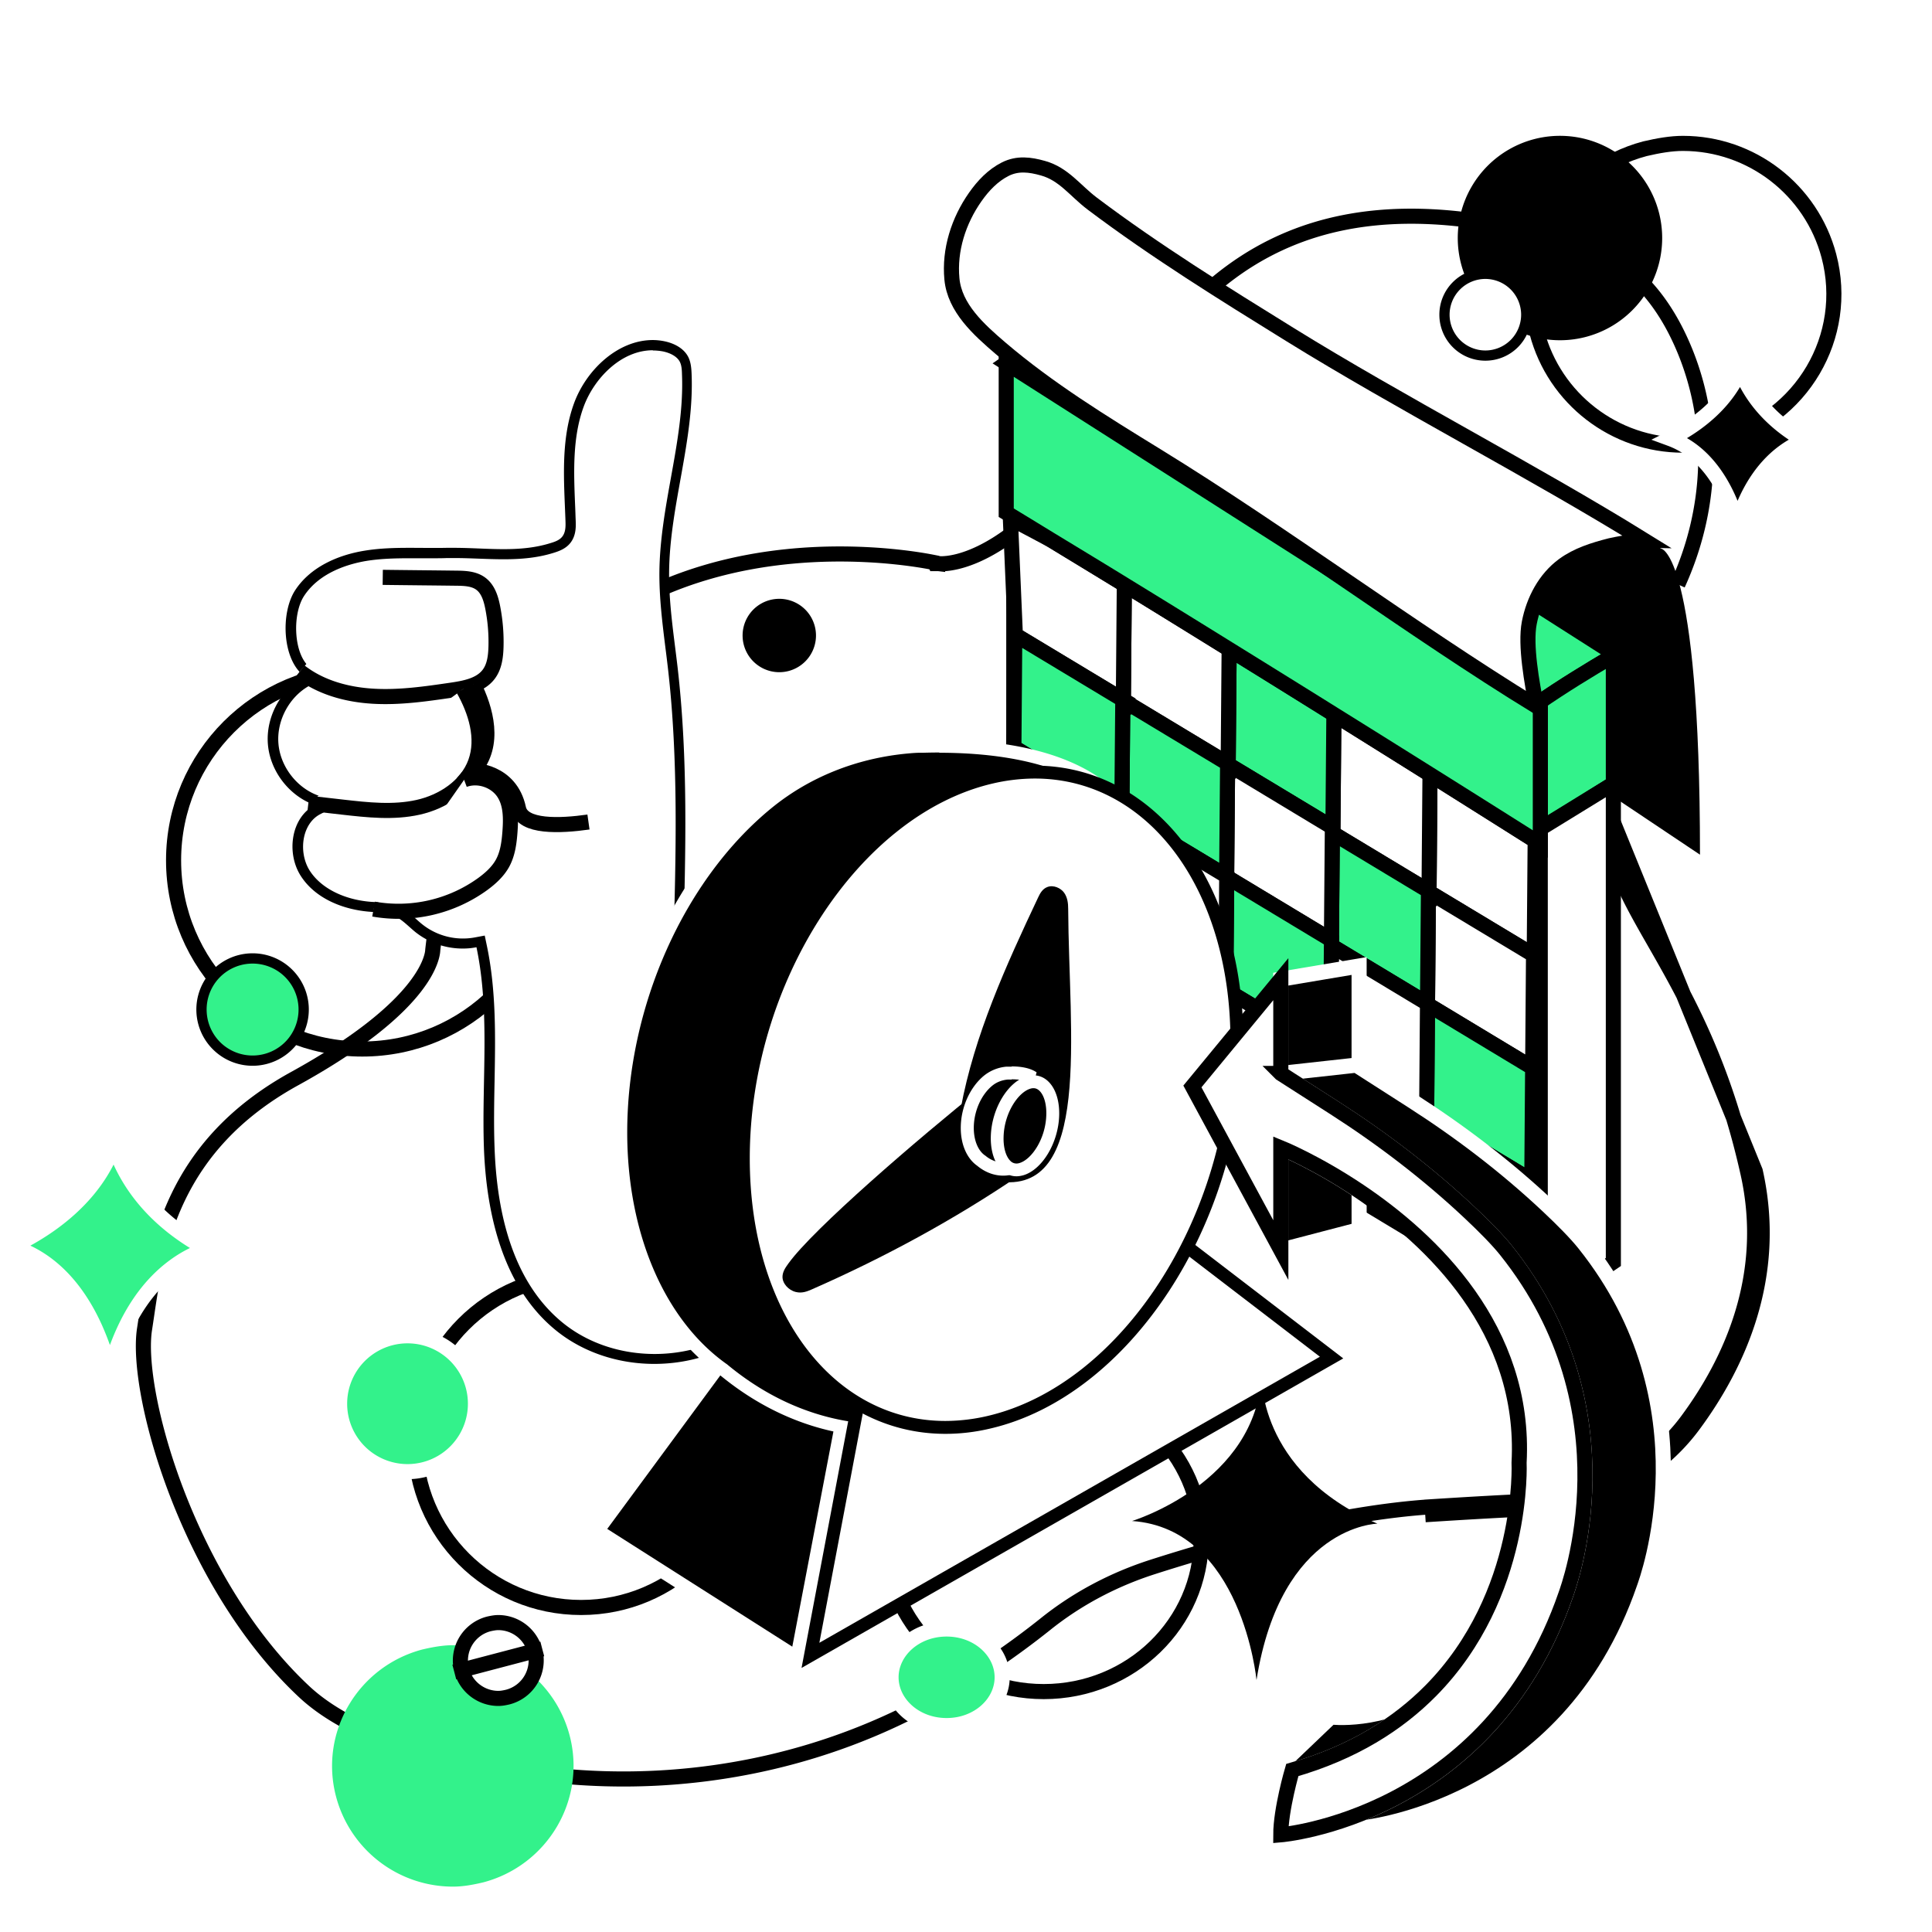
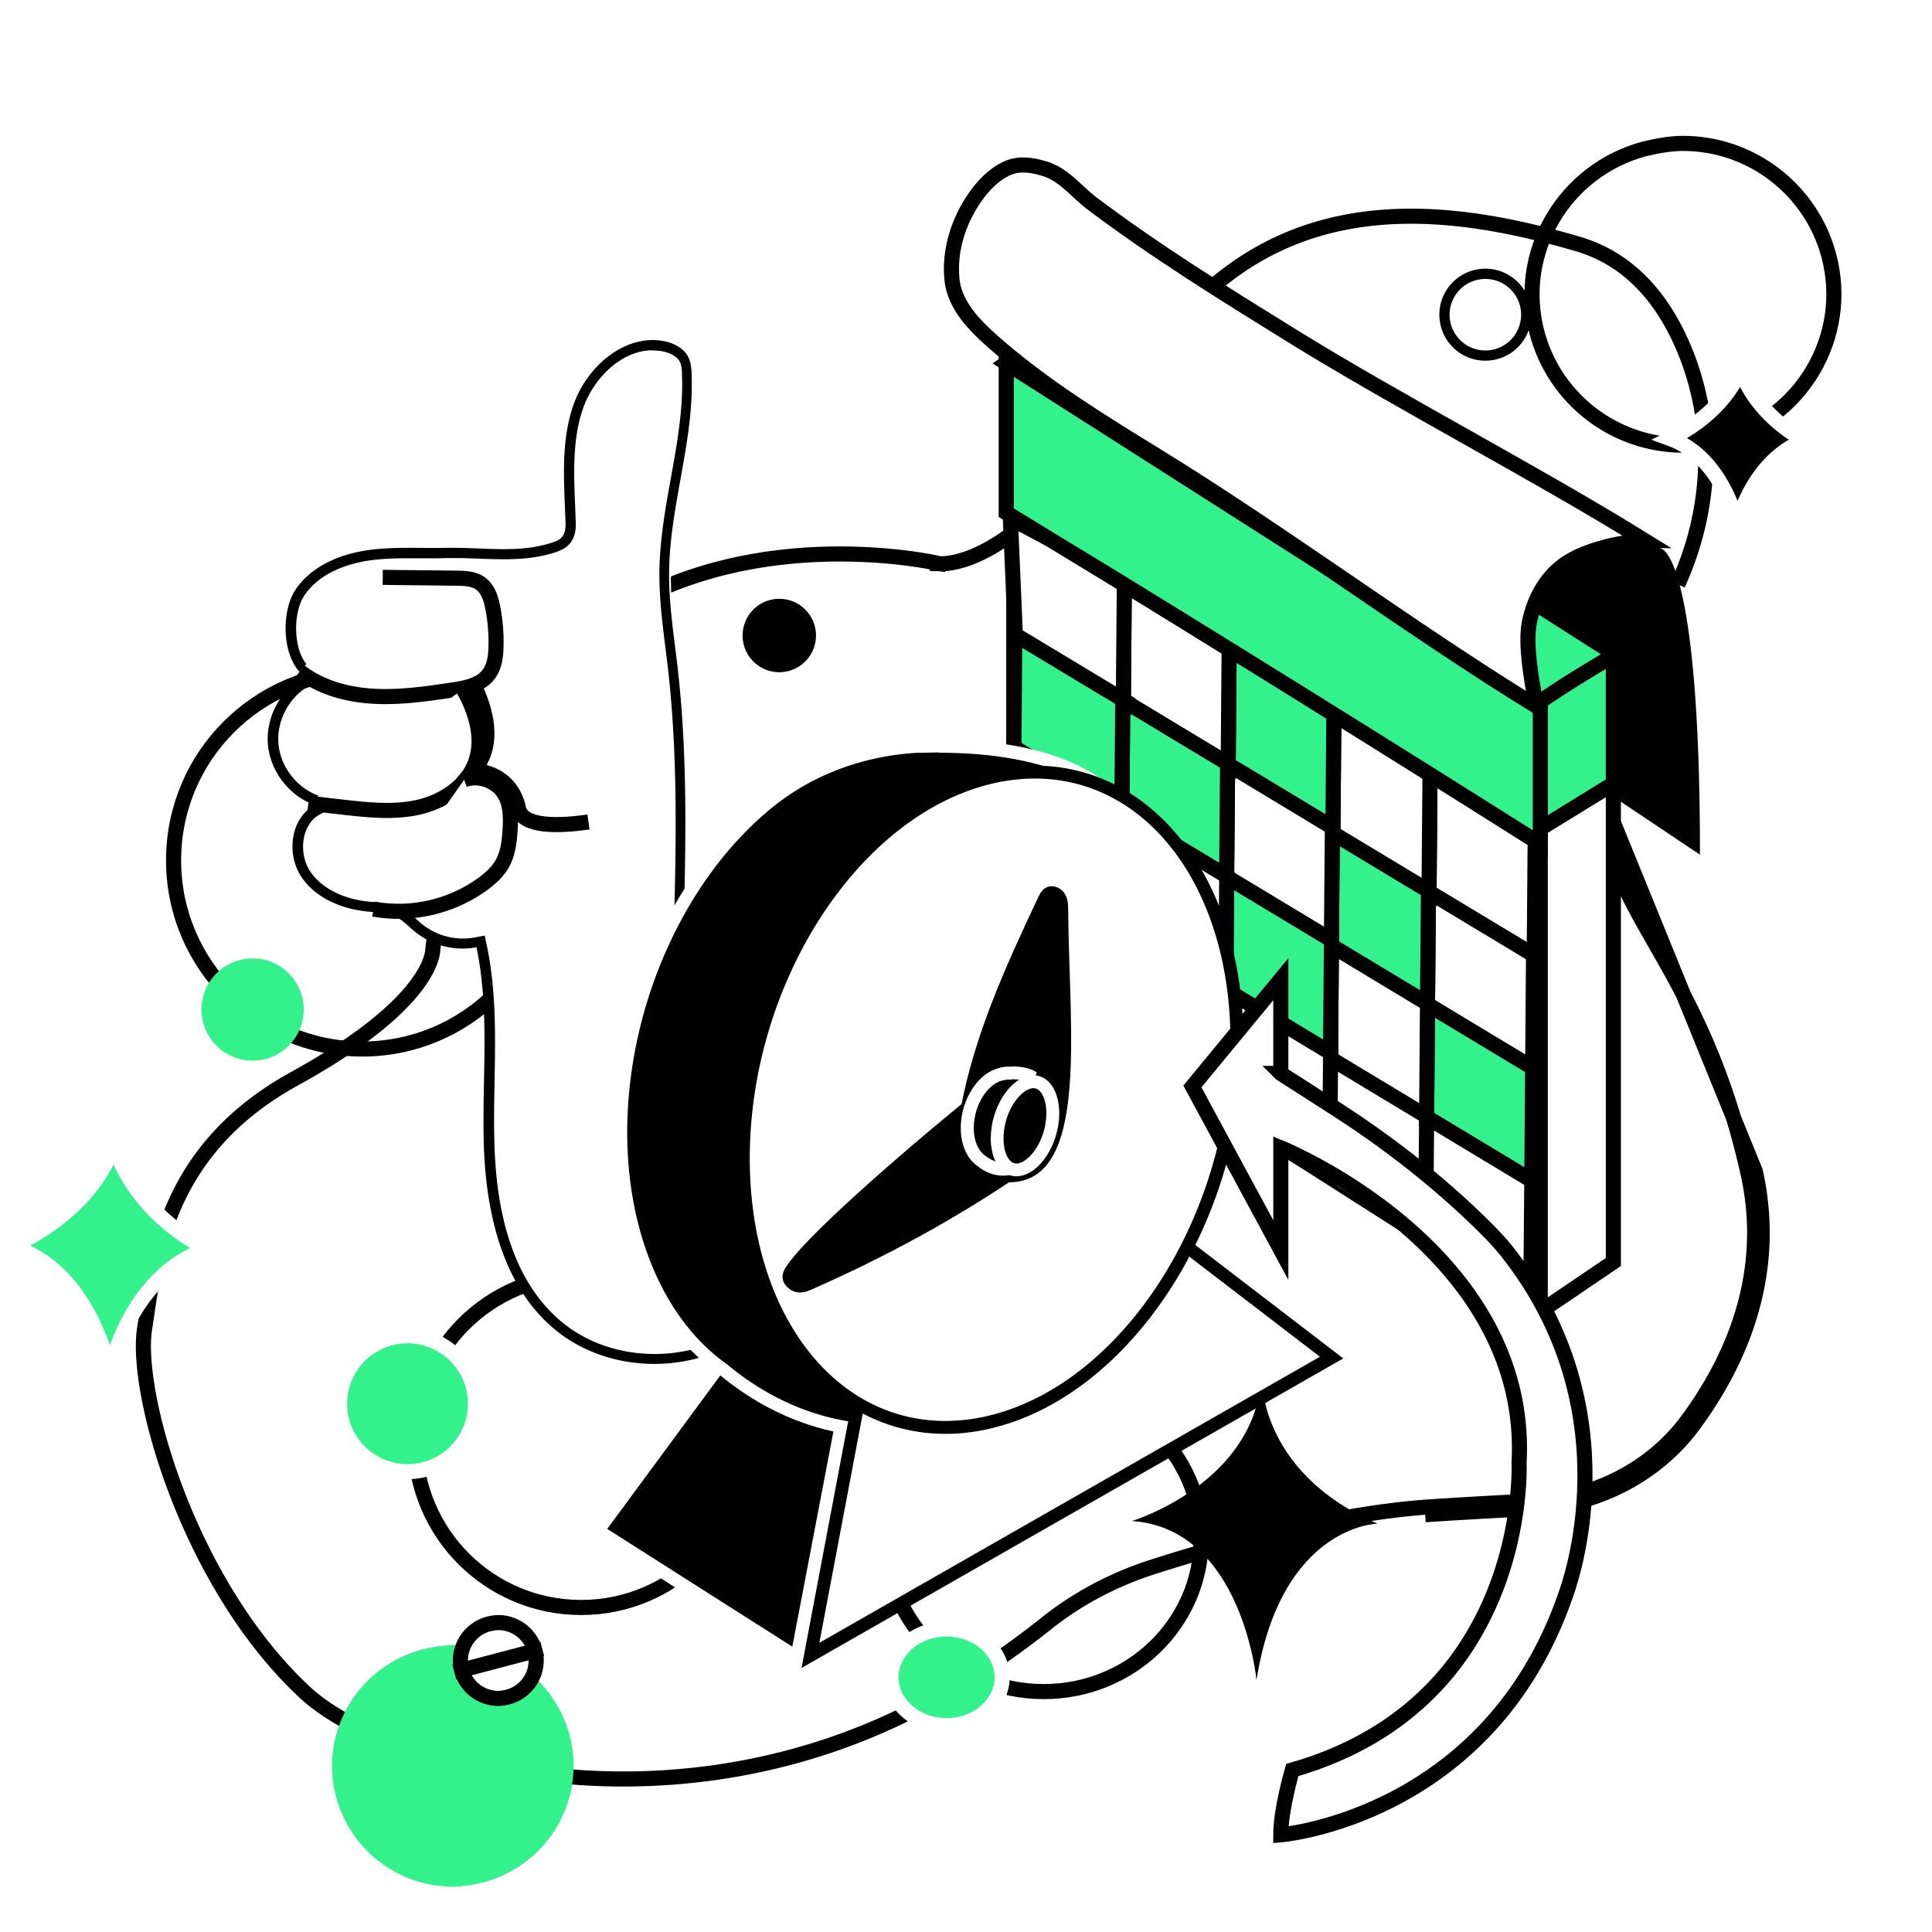
<svg xmlns="http://www.w3.org/2000/svg" width="128" height="128" fill="none">
  <rect width="100%" height="100%" fill="#808080" stroke="none" />
  <g clip-path="url(#a)">
    <path fill="#fff" d="M0 0h128v128H0z" />
    <circle cx="38.5" cy="95.5" r="11" stroke="#000" />
    <circle cx="24" cy="57" r="12.5" stroke="#000" />
    <path stroke="#000" d="M111.5 29.492c-4.531 0-8.51-3.072-9.669-7.453-1.408-5.332 1.808-10.77 7.146-12.184.884-.207 1.736-.355 2.523-.355 4.531 0 8.51 3.072 9.669 7.454 1.408 5.331-1.808 10.77-7.146 12.183-.885.208-1.685.355-2.523.355Z" />
    <path stroke="#000" d="m94.891 99.822.032.499c2.746-.176 4.883-.291 6.547-.364 4.282-.189 8.25-2.206 10.713-5.536 2.919-3.943 5.683-9.807 4.109-16.825l-9.35-22.98-.497.053c.292 2.734 1.613 5.04 3.186 7.788.224.391.452.79.684 1.202 1.876 3.327 4.029 7.529 5.489 14.047 1.53 6.82-1.15 12.536-4.022 16.418-2.369 3.2-6.193 5.15-10.334 5.333-1.668.073-3.809.189-6.557.365Zm0 0c-6.439.411-13.905 2.512-18.52 3.991-2.596.832-5.018 2.112-7.117 3.798a54.778 54.778 0 0 1-7.052 4.775c-7.63 4.369-16.605 6.172-25.47 5.235-3.09-.326-6.342-.87-9.277-1.76-2.942-.892-5.525-2.12-7.31-3.789-3.82-3.572-6.637-8.515-8.413-13.126-.887-2.302-1.51-4.511-1.869-6.41-.36-1.91-.446-3.467-.286-4.484.046-.294.091-.6.138-.918.662-4.47 1.655-11.184 9.798-15.668 4.515-2.487 6.803-4.559 7.963-6.045.582-.745.883-1.345 1.037-1.778.078-.216.118-.39.139-.517a1.683 1.683 0 0 0 .02-.194c.94-8.188 3.509-13.851 6.801-17.755 3.296-3.907 7.344-6.084 11.29-7.25 3.951-1.169 7.794-1.322 10.656-1.18 1.429.07 2.609.215 3.43.34a23.508 23.508 0 0 1 1.051.185l.02.037.26.031.06-.496-.059.496h.004l.008.002.021.001.024.002a2.089 2.089 0 0 0 .261.002c.186-.008.447-.035.777-.107.661-.143 1.592-.467 2.738-1.178 2.29-1.42 5.433-4.38 9.022-10.517 3.945-6.747 8.873-9.782 14.004-10.801 5.16-1.025 10.58-.023 15.502 1.422 3.643 1.07 5.814 3.94 7.114 7.146 2.005 4.96 1.741 10.504-.497 15.401" />
    <path fill="#33F28B" d="M19.031 64.397a3.385 3.385 0 1 0-4.592 4.975 3.385 3.385 0 0 0 4.592-4.975Z" />
-     <path fill="#000" d="M14.668 69.124a3.052 3.052 0 0 1-.172-4.306 3.051 3.051 0 0 1 4.305-.172 3.052 3.052 0 0 1 .173 4.306 3.051 3.051 0 0 1-4.306.172Zm-.46.497a3.722 3.722 0 0 0 5.263-.21 3.722 3.722 0 0 0-.21-5.263 3.722 3.722 0 0 0-5.263.21 3.722 3.722 0 0 0 .21 5.263ZM103.352 22.542a6.771 6.771 0 1 0 0-13.543 6.771 6.771 0 0 0 0 13.543Z" />
    <path fill="#fff" d="M98.409 23.558a2.708 2.708 0 1 0 0-5.416 2.708 2.708 0 0 0 0 5.416Z" />
    <path fill="#000" d="M98.41 18.48a2.373 2.373 0 0 1 2.369 2.37 2.373 2.373 0 0 1-2.37 2.37 2.372 2.372 0 0 1-2.37-2.37 2.372 2.372 0 0 1 2.37-2.37Zm0-.678a3.043 3.043 0 0 0-3.048 3.047 3.043 3.043 0 0 0 3.047 3.047 3.043 3.043 0 0 0 3.047-3.047 3.043 3.043 0 0 0-3.047-3.047Z" />
    <path fill="#33F28B" d="M30 124.994a8.016 8.016 0 0 1-7.735-5.962c-1.128-4.271 1.45-8.622 5.72-9.75.686-.161 1.37-.282 2.015-.282a8.017 8.017 0 0 1 7.735 5.963c1.128 4.27-1.45 8.621-5.72 9.749-.686.161-1.33.282-2.015.282Z" />
    <path fill="#000" d="M51.63 44.535a2.43 2.43 0 1 0 0-4.862 2.43 2.43 0 0 0 0 4.862Z" />
    <path stroke="#000" d="M79.584 101.958c0 5.572-4.659 10.114-10.436 10.114-5.778 0-10.436-4.542-10.436-10.114 0-5.572 4.658-10.115 10.436-10.115 5.777 0 10.436 4.543 10.436 10.115Z" />
    <path fill="#33F28B" stroke="#fff" d="M66.396 111.125c0 1.711-1.588 3.199-3.681 3.199s-3.681-1.488-3.681-3.199c0-1.711 1.589-3.199 3.681-3.199 2.093 0 3.681 1.488 3.681 3.199ZM31.5 93a4.5 4.5 0 1 1-9 0 4.5 4.5 0 0 1 9 0Z" />
    <path stroke="#fff" d="M70.5 48a4.5 4.5 0 1 1-9 0 4.5 4.5 0 0 1 9 0Z" />
    <path fill="#fff" stroke="#000" d="M33.013 112.524a2.52 2.52 0 0 1-2.43-1.873l4.86-1.278a2.51 2.51 0 0 1-1.793 3.06c-.243.057-.44.091-.637.091Zm-2.43-1.874a2.51 2.51 0 0 1 1.793-3.059c.242-.056.453-.091.637-.091a2.52 2.52 0 0 1 2.43 1.873l-4.86 1.277Z" />
    <path fill="#000" stroke="#fff" d="M112.384 28.02c1.112-.81 2.266-1.967 2.92-3.542.052.139.109.28.174.425.616 1.389 1.806 3 4.072 4.281-.407.16-.87.397-1.349.746-1.141.83-2.333 2.267-3.092 4.732a12.887 12.887 0 0 0-.592-1.617c-.704-1.572-1.892-3.262-3.852-3.983.515-.258 1.114-.601 1.719-1.042Z" />
    <path fill="#33F28B" stroke="#fff" d="M.788 82.59c.766-.36 1.725-.878 2.692-1.583 1.594-1.16 3.24-2.844 4.068-5.165.105.323.233.664.39 1.016.849 1.914 2.522 4.156 5.78 5.9a7.962 7.962 0 0 0-2.149 1.12c-1.599 1.163-3.292 3.238-4.296 6.912a17.823 17.823 0 0 0-.961-2.765C5.32 85.809 3.623 83.45.788 82.59Z" />
-     <path fill="#fff" d="M43.396 90.05c-2.397 0-4.658-.778-6.365-2.2-2.843-2.35-4.38-6.317-4.577-11.795-.054-1.463-.027-2.96 0-4.408.054-2.952.115-6-.508-8.945l-.067-.325-.325.061a4.423 4.423 0 0 1-.847.081 4.71 4.71 0 0 1-2.918-1.008 9.273 9.273 0 0 1-.393-.34c-.358-.317-.724-.642-1.191-.832-.447-.183-.907-.21-1.361-.237l-.25-.013c-1.924-.15-3.542-.982-4.34-2.228-.468-.738-.617-1.747-.38-2.627.19-.718.616-1.28 1.192-1.578l.69-.359-.738-.257c-1.564-.555-2.755-2.092-2.884-3.751-.129-1.66.792-3.366 2.255-4.165l.474-.257-.44-.311c-1.307-.928-1.43-3.873-.535-5.241 1.117-1.713 3.216-2.282 4.367-2.472.988-.162 1.997-.183 2.932-.183h1.55c.305.007.603 0 .907 0h.468c.548 0 1.096.02 1.638.041.548.02 1.097.04 1.645.04 1.307 0 2.296-.128 3.216-.412.34-.109.698-.237.942-.542.318-.4.298-.948.29-1.266l-.033-.874c-.095-2.295-.196-4.665.582-6.791.725-1.97 2.634-3.961 4.895-3.961.224 0 .454.02.678.06.325.062 1.117.272 1.415.901.135.278.155.617.169.942.095 2.315-.325 4.658-.731 6.92-.366 2.024-.738 4.11-.759 6.209-.013 1.672.197 3.351.4 4.97.06.46.115.92.17 1.374.703 6.101.527 12.35.365 18.39v.312l.304.034c.15.014.373.027.637.027.596 0 1.578-.047 2.234-.149-.081 2.634-.27 5.275-.453 7.827-.427 6.006-.874 12.215.08 18.404-1.34.617-2.843.942-4.373.942l-.027-.007Z" />
+     <path fill="#fff" d="M43.396 90.05c-2.397 0-4.658-.778-6.365-2.2-2.843-2.35-4.38-6.317-4.577-11.795-.054-1.463-.027-2.96 0-4.408.054-2.952.115-6-.508-8.945a4.423 4.423 0 0 1-.847.081 4.71 4.71 0 0 1-2.918-1.008 9.273 9.273 0 0 1-.393-.34c-.358-.317-.724-.642-1.191-.832-.447-.183-.907-.21-1.361-.237l-.25-.013c-1.924-.15-3.542-.982-4.34-2.228-.468-.738-.617-1.747-.38-2.627.19-.718.616-1.28 1.192-1.578l.69-.359-.738-.257c-1.564-.555-2.755-2.092-2.884-3.751-.129-1.66.792-3.366 2.255-4.165l.474-.257-.44-.311c-1.307-.928-1.43-3.873-.535-5.241 1.117-1.713 3.216-2.282 4.367-2.472.988-.162 1.997-.183 2.932-.183h1.55c.305.007.603 0 .907 0h.468c.548 0 1.096.02 1.638.041.548.02 1.097.04 1.645.04 1.307 0 2.296-.128 3.216-.412.34-.109.698-.237.942-.542.318-.4.298-.948.29-1.266l-.033-.874c-.095-2.295-.196-4.665.582-6.791.725-1.97 2.634-3.961 4.895-3.961.224 0 .454.02.678.06.325.062 1.117.272 1.415.901.135.278.155.617.169.942.095 2.315-.325 4.658-.731 6.92-.366 2.024-.738 4.11-.759 6.209-.013 1.672.197 3.351.4 4.97.06.46.115.92.17 1.374.703 6.101.527 12.35.365 18.39v.312l.304.034c.15.014.373.027.637.027.596 0 1.578-.047 2.234-.149-.081 2.634-.27 5.275-.453 7.827-.427 6.006-.874 12.215.08 18.404-1.34.617-2.843.942-4.373.942l-.027-.007Z" />
    <path fill="#000" d="M43.267 23.22c.203 0 .413.02.61.054.568.108 1.008.372 1.17.711.11.223.13.521.136.813.095 2.275-.325 4.597-.731 6.845-.366 2.038-.745 4.137-.765 6.263-.014 1.693.196 3.38.4 5.018.06.46.114.914.168 1.374.698 6.08.529 12.317.36 18.343l-.02.623.622.068c.163.02.386.027.67.027.508 0 1.253-.034 1.883-.102-.088 2.492-.265 4.99-.44 7.415-.427 5.945-.867 12.086.047 18.228-1.24.528-2.607.805-4.002.805-2.315 0-4.502-.751-6.154-2.12-2.763-2.288-4.266-6.167-4.455-11.544-.055-1.449-.028-2.945 0-4.388.054-2.965.115-6.04-.515-9.019l-.136-.65-.65.122a4.33 4.33 0 0 1-3.48-.86c-.128-.101-.257-.216-.379-.325-.359-.318-.765-.684-1.293-.893-.494-.204-1.009-.23-1.463-.264l-.25-.014c-1.815-.136-3.345-.914-4.083-2.072-.42-.664-.548-1.564-.338-2.356.169-.623.528-1.11 1.015-1.368l1.381-.718-1.469-.521c-1.442-.508-2.539-1.93-2.66-3.46-.123-1.53.73-3.108 2.078-3.84l.955-.52-.887-.63c-1.151-.82-1.253-3.549-.447-4.781 1.05-1.605 3.04-2.14 4.137-2.323.968-.155 1.956-.175 2.877-.175H28.71c.305 0 .61 0 .914-.014h.46c.542 0 1.09.02 1.625.04.542.02 1.104.041 1.652.041 1.34 0 2.363-.128 3.318-.426.372-.116.799-.271 1.104-.65.4-.502.372-1.124.358-1.497-.013-.291-.02-.582-.033-.873-.095-2.262-.197-4.598.562-6.663.683-1.862 2.471-3.738 4.577-3.738m0-.677c-2.302 0-4.395 1.957-5.214 4.185-.9 2.464-.663 5.173-.569 7.793.014.366.014.759-.216 1.05-.19.237-.488.338-.779.426-1.022.319-2.065.4-3.114.4-1.05 0-2.18-.088-3.284-.088h-.481c-.298.007-.603.007-.9.007-.515 0-1.037-.007-1.551-.007-1.002 0-1.997.027-2.986.19-1.794.29-3.602 1.096-4.597 2.62-.989 1.523-.854 4.652.623 5.701-1.578.86-2.573 2.695-2.431 4.49.142 1.794 1.415 3.446 3.114 4.042-1.59.826-1.902 3.175-.94 4.685.96 1.51 2.816 2.248 4.597 2.384.508.04 1.036.04 1.51.23.582.237 1.015.731 1.503 1.124a5.042 5.042 0 0 0 3.128 1.083c.304 0 .61-.027.907-.088.914 4.347.339 8.857.494 13.292.163 4.442 1.28 9.209 4.706 12.039 1.835 1.517 4.205 2.275 6.581 2.275 1.639 0 3.277-.359 4.747-1.076-1.443-8.979.101-17.754.345-26.848-.474.142-1.74.23-2.587.23a6.88 6.88 0 0 1-.595-.02c.169-6.148.338-12.33-.366-18.438-.244-2.099-.582-4.191-.562-6.304.04-4.414 1.672-8.728 1.49-13.142-.014-.366-.048-.745-.203-1.077-.298-.623-.982-.962-1.66-1.09a3.887 3.887 0 0 0-.737-.068h.027Z" />
    <path fill="#fff" d="M19.867 44.48c1.368 1.07 3.121 1.545 4.855 1.646 1.733.102 3.466-.149 5.18-.4.914-.135 1.922-.318 2.478-1.056.379-.5.46-1.164.48-1.787a11.87 11.87 0 0 0-.216-2.634c-.115-.59-.305-1.219-.792-1.578-.454-.338-1.064-.359-1.632-.365-1.618-.02-3.243-.034-4.862-.055" />
    <path stroke="#000" stroke-miterlimit="10" d="M19.867 44.48c1.368 1.07 3.121 1.545 4.855 1.646 1.733.102 3.466-.149 5.18-.4.914-.135 1.922-.318 2.478-1.056.379-.5.46-1.164.48-1.787a11.87 11.87 0 0 0-.216-2.634c-.115-.59-.305-1.219-.792-1.578-.454-.338-1.064-.359-1.632-.365-1.618-.02-3.243-.034-4.862-.055" />
    <path fill="#fff" d="m20.43 53.215 2.26.258c1.666.19 3.372.379 5.011.013 1.639-.365 3.223-1.401 3.799-2.972.582-1.598.026-3.393-.813-4.869" />
    <path stroke="#000" stroke-miterlimit="10" d="m20.43 53.215 2.26.258c1.666.19 3.372.379 5.011.013 1.639-.365 3.223-1.401 3.799-2.972.582-1.598.026-3.393-.813-4.869" />
    <path fill="#fff" d="M24.749 60.23a9.523 9.523 0 0 0 7.231-1.659c.508-.372.989-.805 1.3-1.354.36-.643.454-1.395.508-2.133.061-.846.068-1.754-.366-2.478-.528-.887-1.713-1.3-2.674-.941" />
    <path stroke="#000" stroke-miterlimit="10" d="M24.749 60.23a9.523 9.523 0 0 0 7.231-1.659c.508-.372.989-.805 1.3-1.354.36-.643.454-1.395.508-2.133.061-.846.068-1.754-.366-2.478-.528-.887-1.713-1.3-2.674-.941" />
    <path fill="#fff" d="M31.371 45.341c.813 1.632 1.503 3.995 0 5.708 0 0 2.444 0 2.98 2.512.27 1.28 2.762 1.165 4.637.9" />
    <path stroke="#000" stroke-miterlimit="10" d="M31.371 45.341c.813 1.632 1.503 3.995 0 5.708 0 0 2.444 0 2.98 2.512.27 1.28 2.762 1.165 4.637.9" />
    <path fill="#000" d="M110.058 36.35s2.57.285 2.57 20.275L72.936 30.067l-1.143-15.421 38.265 21.703Z" />
    <path fill="#33F28B" stroke="#000" stroke-miterlimit="10" d="m71.508 20.717-4.843 3.341 35.284 22.498c1.61-1.114 3.272-2.125 4.945-3.113v-.16L71.508 20.717Z" />
    <path fill="#33F28B" stroke="#000" stroke-miterlimit="10" d="M106.895 43.437c-1.674.988-3.336 2-4.946 3.113l.097.063v8.339c1.616-1.011 3.232-2.017 4.843-3.028v-8.487h.006Z" />
    <path fill="#fff" stroke="#000" stroke-miterlimit="10" d="M102.046 54.905v31.99l4.843-3.284V51.924l-4.843 2.976v.005Z" />
    <path fill="#000" d="m101.709 55.694-.063 7.733-.04-.023-.063 8.019-.057 6.79-.063 8.151-7.156-4.312v-.057L87.3 77.797v-.371l-6.362-3.838v-.046l-6.939-4.18v-.04l-6.945-4.187.063-8.15.057-7.471.057-7.47.035.022-.332-7.716 2.742 1.457c-1.005-.611-2.01-1.228-3.01-1.834v30.95l35.381 22.56V55.917c-.115-.074-.229-.142-.343-.216l.006-.006Z" />
    <path fill="#fff" stroke="#000" stroke-miterlimit="10" d="m94.678 59.104 6.928 4.175v.131l.04.023.063-7.733c-2.325-1.468-4.644-2.925-6.968-4.387l-.063 7.79Z" />
    <path fill="#fff" stroke="#000" stroke-miterlimit="10" d="M94.678 59.103v.075l-.04-.023-.062 7.39 6.967 4.204-.005.674.062-8.013.006-.137-6.927-4.17Z" />
    <path fill="#33F28B" stroke="#000" stroke-miterlimit="10" d="m94.575 66.546-.005.628-.052 6.848 6.968 4.198.051-6.797.006-.674-6.968-4.203Z" />
    <path fill="#fff" stroke="#000" stroke-miterlimit="10" d="m94.513 74.644-.063 7.47-.183-.113v.057l7.15 4.306.069-8.144-6.968-4.198-.005.622ZM88.27 54.945v.24l6.368 3.838v.132l.04.023v-.075l.063-7.79a3847.36 3847.36 0 0 0-6.368-3.981l-.063 7.642-.04-.023v-.006Z" />
    <path fill="#33F28B" stroke="#000" stroke-miterlimit="10" d="m94.638 59.023-6.368-3.838-.063 7.47 6.369 3.839-.006.68.006-.629.062-7.39v-.132Z" />
    <path fill="#fff" stroke="#000" stroke-miterlimit="10" d="m94.575 66.494-6.368-3.838v.303l-.057 7.167 6.368 3.838-.005.68.005-.623.052-6.847.005-.68Z" />
-     <path fill="#fff" stroke="#000" stroke-miterlimit="10" d="m94.513 74.644.005-.68-6.368-3.838v.303l-.063 7.476-.788-.474v.371L94.267 82l.183.115.063-7.47Z" />
    <path fill="#33F28B" stroke="#000" stroke-miterlimit="10" d="M88.27 54.814v.132l.04.022.063-7.642a1531.832 1531.832 0 0 0-6.94-4.312l-.062 7.637 6.9 4.157v.006Z" />
    <path fill="#fff" stroke="#000" stroke-miterlimit="10" d="m81.269 58.098 6.944 4.187-.005.674v-.303l.062-7.47v-.372l-6.899-4.163v.085l-.04-.022-.062 7.384Z" />
    <path fill="#33F28B" stroke="#000" stroke-miterlimit="10" d="m88.208 62.959.005-.674-6.944-4.187v.634l-.058 6.837 6.94 4.186v.674-.302l.057-7.168Z" />
    <path fill="#fff" stroke="#000" stroke-miterlimit="10" d="M88.15 70.43v-.675l-6.939-4.186-.005.634-.057 7.47-.212-.125-.005.046 6.368 3.838.788.474.063-7.477ZM81.331 50.582v.131l.04.023v-.085l.063-7.637a2299.752 2299.752 0 0 0-6.945-4.283l-.063 7.687 6.905 4.164Z" />
    <path fill="#33F28B" stroke="#000" stroke-miterlimit="10" d="m81.274 58.053-.005.68v-.635l.062-7.385v-.13l-6.904-4.164v.09l-.04-.022-.063 7.38 6.95 4.186Z" />
    <path fill="#fff" stroke="#000" stroke-miterlimit="10" d="m81.269 58.732.005-.68-6.95-4.186-.006.64-.051 6.83 6.944 4.187-.005.68.005-.634.058-6.837Z" />
    <path fill="#33F28B" stroke="#000" stroke-miterlimit="10" d="m81.206 66.203.006-.68-6.945-4.186-.006.64-.063 7.47-.205-.126v.04l6.944 4.187.212.125.057-7.47Z" />
    <path fill="#fff" stroke="#000" stroke-miterlimit="10" d="M74.386 46.356v.131l.04.023v-.091l.063-7.688c-1.605-.982-3.21-1.953-4.809-2.93l-2.741-1.456.331 7.716 7.122 4.29-.006.005Z" />
    <path fill="#33F28B" stroke="#000" stroke-miterlimit="10" d="m74.324 53.826-.006.68.006-.64.063-7.38v-.13l-7.122-4.29-.034-.023-.058 7.47 7.15 4.313Z" />
    <path fill="#fff" stroke="#000" stroke-miterlimit="10" d="m74.266 61.297-.005.68.005-.64.052-6.831.005-.68-7.15-4.312-.063 7.47 7.156 4.313Z" />
    <path fill="#fff" stroke="#000" stroke-miterlimit="10" d="m74.26 61.976.006-.68-7.156-4.312-.063 8.15 6.945 4.187.206.126.063-7.47Z" />
    <path fill="#33F28B" stroke="#000" stroke-miterlimit="10" d="M74.49 38.736c2.312 1.417 4.631 2.85 6.944 4.284 2.313 1.433 4.626 2.867 6.94 4.312A2403.185 2403.185 0 0 1 101.71 55.7c.113.075.227.143.341.217v-9.298l-.097-.063-35.289-22.503v9.915c1.005.606 2.01 1.223 3.01 1.834 1.605.976 3.21 1.947 4.809 2.93l.005.005Z" />
    <path fill="#fff" stroke="#000" stroke-miterlimit="10" d="M108.916 35.778c-.234-.006-1.988.309-2.216.371-1.097.28-2.204.623-3.113 1.291-1.222.897-1.976 2.33-2.267 3.821-.291 1.49.189 4.05.474 5.534-8.395-5.157-16.785-11.457-25.18-16.614-3.558-2.188-7.134-4.386-10.315-7.1-1.462-1.25-3.05-2.678-3.232-4.597-.183-1.92.44-3.86 1.548-5.437.525-.748 1.17-1.428 1.987-1.84.817-.41 1.633-.308 2.501-.062 1.377.383 2.12 1.48 3.256 2.341 4.186 3.153 8.647 5.918 13.101 8.676 7.282 4.512 16.174 9.104 23.456 13.616Z" />
    <path fill="#000" d="M83.585 91s-.4 6.432 7.672 9.947c0 0-6.378.108-8.01 10.359 0 0-.962-10.028-8.247-10.536 0 0 8.301-2.525 8.585-9.763V91ZM39.616 101.414l11.502-15.62 5.878 2-4.204 22.002-13.176-8.382Z" />
    <path fill="#fff" d="m51.279 86.298 5.23 1.777-4.017 21.02-12.261-7.801 11.048-14.996Zm-.316-1.009L39 101.525l14.1 8.972 4.391-22.986-6.528-2.222Z" />
    <path fill="#000" d="M58.635 94.8c-2.666 0-6.699-.709-10.749-4.075-4.238-3.034-6.759-8.896-6.759-15.697 0-8.426 3.82-16.988 9.724-21.824 2.563-2.102 5.76-3.375 9.229-3.7.333-.034.64-.051.88-.051h.162c.385-.009.735-.017 1.102-.017 3.008 0 7.152.393 10.066 2.247l-1.17 4.46.085.154c1.709 3.05 2.615 6.836 2.615 10.955 0 9.433-4.64 18.73-11.544 23.148l-.146.094-1.068 4.076c-.393.077-1.256.222-2.435.222l.008.008Z" />
    <path fill="#fff" d="M62.233 49.872c2.854 0 6.76.358 9.57 2.025l-1.042 3.982-.085.333.17.299c1.675 2.99 2.555 6.708 2.555 10.75 0 9.288-4.563 18.448-11.347 22.789l-.282.179-.086.325-.957 3.648c-.435.077-1.162.163-2.093.163-2.598 0-6.52-.692-10.476-3.982l-.026-.017-.025-.017c-4.102-2.931-6.554-8.665-6.554-15.33 0-8.306 3.75-16.74 9.57-21.49 2.504-2.042 5.614-3.29 8.998-3.606.35-.034.632-.051.837-.051H61.165a41.52 41.52 0 0 1 1.06-.017m0-.855c-.376 0-.735 0-1.086.017h-.187c-.248 0-.564.017-.915.051-3.452.317-6.776 1.598-9.459 3.794-5.828 4.76-9.878 13.313-9.878 22.149 0 7.246 2.726 13.03 6.913 16.021 4.196 3.495 8.374 4.179 11.023 4.179 1.717 0 2.785-.29 2.785-.29l1.094-4.162c6.81-4.35 11.74-13.749 11.74-23.507 0-4.34-.982-8.16-2.665-11.168l1.196-4.589C69.83 49.478 65.583 49 62.233 49h-.008Z" />
    <path fill="#fff" d="m57.47 89.63 18.278-9.245 12.459 9.553-34.521 19.73L57.47 89.63Z" />
    <path fill="#000" d="m75.707 80.889 11.74 8.998-33.162 18.952 3.58-18.918 17.85-9.024m.094-1.008-18.704 9.46-4 21.156 35.889-20.507-13.185-10.109Z" />
    <path fill="#fff" d="M62.636 94.57c-7.759 0-13.39-7.495-13.39-17.825 0-11.827 7.374-23.157 16.44-25.25a12.81 12.81 0 0 1 2.863-.334c7.759 0 13.39 7.494 13.39 17.825 0 11.826-7.374 23.156-16.44 25.258-.966.223-1.923.334-2.863.334v-.009Z" />
    <path fill="#000" d="M68.558 51.58c7.511 0 12.963 7.314 12.963 17.397 0 11.638-7.23 22.781-16.116 24.84a12.42 12.42 0 0 1-2.769.325c-7.51 0-12.962-7.314-12.962-17.397 0-11.639 7.229-22.781 16.116-24.84a12.42 12.42 0 0 1 2.768-.325Zm0-.855c-.966 0-1.948.111-2.965.35-9.263 2.146-16.774 13.638-16.774 25.67 0 10.723 5.965 18.251 13.817 18.251.966 0 1.949-.11 2.965-.35 9.263-2.145 16.774-13.638 16.774-25.669 0-10.724-5.964-18.252-13.817-18.252Z" />
    <path fill="#000" d="M66.087 78.257c-1.29-.205-2.939-2.076-2.435-4.82.897-4.844 2.982-9.433 5.127-13.979.128-.273.29-.572.615-.692.402-.154.889.069 1.111.385.222.316.265.7.265 1.068.043 8.297 1.58 19.038-4.691 18.047l.008-.009Z" />
    <path fill="#000" d="M65.062 72.045c1.18-.94 4.572 3.05 4.222 4.016-.29.794-1.069 1.35-1.838 1.871-4.178 2.828-8.758 5.34-13.68 7.502-.299.129-.64.265-1.042.163-.496-.12-.855-.564-.88-.932-.026-.367.179-.666.384-.948 1.65-2.299 8.57-8.254 12.843-11.672h-.009Z" />
    <path fill="#000" d="M66.473 77.454c-.359 0-.897-.094-1.453-.556-.59-.427-.922-1.23-.922-2.178 0-1.214.546-2.444 1.384-3.136.35-.282.778-.453 1.248-.496h.307c.462 0 .855.06 1.154.18l-.146.555.086.154c.24.427.359.957.359 1.538 0 1.333-.675 2.7-1.64 3.315l-.146.094-.137.538h-.094v-.008Z" />
    <path fill="#fff" d="M67.037 71.507c.23 0 .444.017.632.051l-.085.316.17.3c.206.358.308.82.308 1.332 0 1.197-.59 2.418-1.444 2.957l-.282.18-.085.324v.043a1.924 1.924 0 0 1-.957-.436l-.026-.017-.025-.017c-.453-.325-.727-1-.727-1.812 0-1.094.487-2.196 1.23-2.803.283-.23.633-.367 1.018-.401h.256m0-.855H66.678a2.747 2.747 0 0 0-1.478.59c-.914.743-1.547 2.085-1.547 3.47 0 1.136.428 2.041 1.086 2.503.657.547 1.307.658 1.726.658.264 0 .435-.043.435-.043l.171-.65c1.068-.683 1.837-2.153 1.837-3.682 0-.684-.153-1.273-.418-1.752l.188-.718c-.462-.316-1.128-.393-1.65-.393l-.008.017Z" />
    <path fill="#000" d="M67.336 77.505c-.265 0-.513-.111-.718-.317-.384-.393-.58-1.093-.555-1.914.051-1.606 1-3.238 2.068-3.554a.993.993 0 0 1 1.051.265c.384.393.59 1.093.555 1.914-.051 1.606-1 3.238-2.076 3.554-.111.034-.231.052-.334.052h.009Z" />
    <path fill="#fff" d="M68.473 72.096c.154 0 .282.06.41.188.3.307.462.906.436 1.606-.051 1.573-.974 2.923-1.769 3.162a.655.655 0 0 1-.213.034.556.556 0 0 1-.41-.188c-.3-.307-.462-.906-.436-1.606.05-1.573.974-2.923 1.768-3.162a.655.655 0 0 1 .214-.034Zm0-.855c-.145 0-.3.026-.453.069-1.247.367-2.316 2.136-2.375 3.947-.052 1.581.675 2.675 1.7 2.675.145 0 .3-.026.453-.068 1.248-.368 2.316-2.136 2.375-3.948.052-1.58-.675-2.674-1.7-2.674Z" />
-     <path fill="#000" stroke="#fff" stroke-miterlimit="10" d="M88.165 113.756s3.378.426 6.624-1.737c-2.164 2.19-5.12 4.095-9.17 5.253 0 0-.765 2.598-.765 4.293 0 0 13.794-1.128 18.887-15.924.162-.474 4.538-12.163-3.974-22.813-.554-.693-1.43-1.578-2.397-2.487-2.73-2.565-5.746-4.878-8.969-6.945l-3.547-2.274 5.19-.573v.135l3.548 2.274c3.223 2.067 6.24 4.38 8.968 6.945.968.91 1.843 1.794 2.398 2.487 8.512 10.65 4.136 22.339 3.973 22.813-5.092 14.796-18.886 15.924-18.886 15.924l-5.191.873s-.764-3.048 0-5.082l3.31-3.162ZM84.854 64.873l5.19-.873v6.546l-5.19.573v-6.246Z" />
-     <path fill="#000" stroke="#fff" stroke-miterlimit="10" d="M90.045 78.913v2.556l-.436.114-4.755 1.242v-6.777s2.323.942 5.19 2.865Z" />
    <path fill="#fff" stroke="#000" stroke-miterlimit="10" d="m84.854 71.12 3.548 2.273c3.222 2.067 6.239 4.38 8.968 6.945.967.91 1.843 1.794 2.398 2.487 8.511 10.65 4.135 22.339 3.973 22.813-5.093 14.796-18.887 15.924-18.887 15.924 0-1.695.764-4.293.764-4.293 4.048-1.158 7.007-3.063 9.172-5.253 6.273-6.351 5.853-15.108 5.853-15.108.477-8.848-5.813-14.788-10.594-17.998-2.868-1.923-5.191-2.865-5.191-2.865v6.777L79 71.98l5.857-7.107v6.246h-.004Z" />
  </g>
  <defs>
    <clipPath id="a">
      <path fill="#fff" d="M0 0h128v128H0z" />
    </clipPath>
  </defs>
</svg>